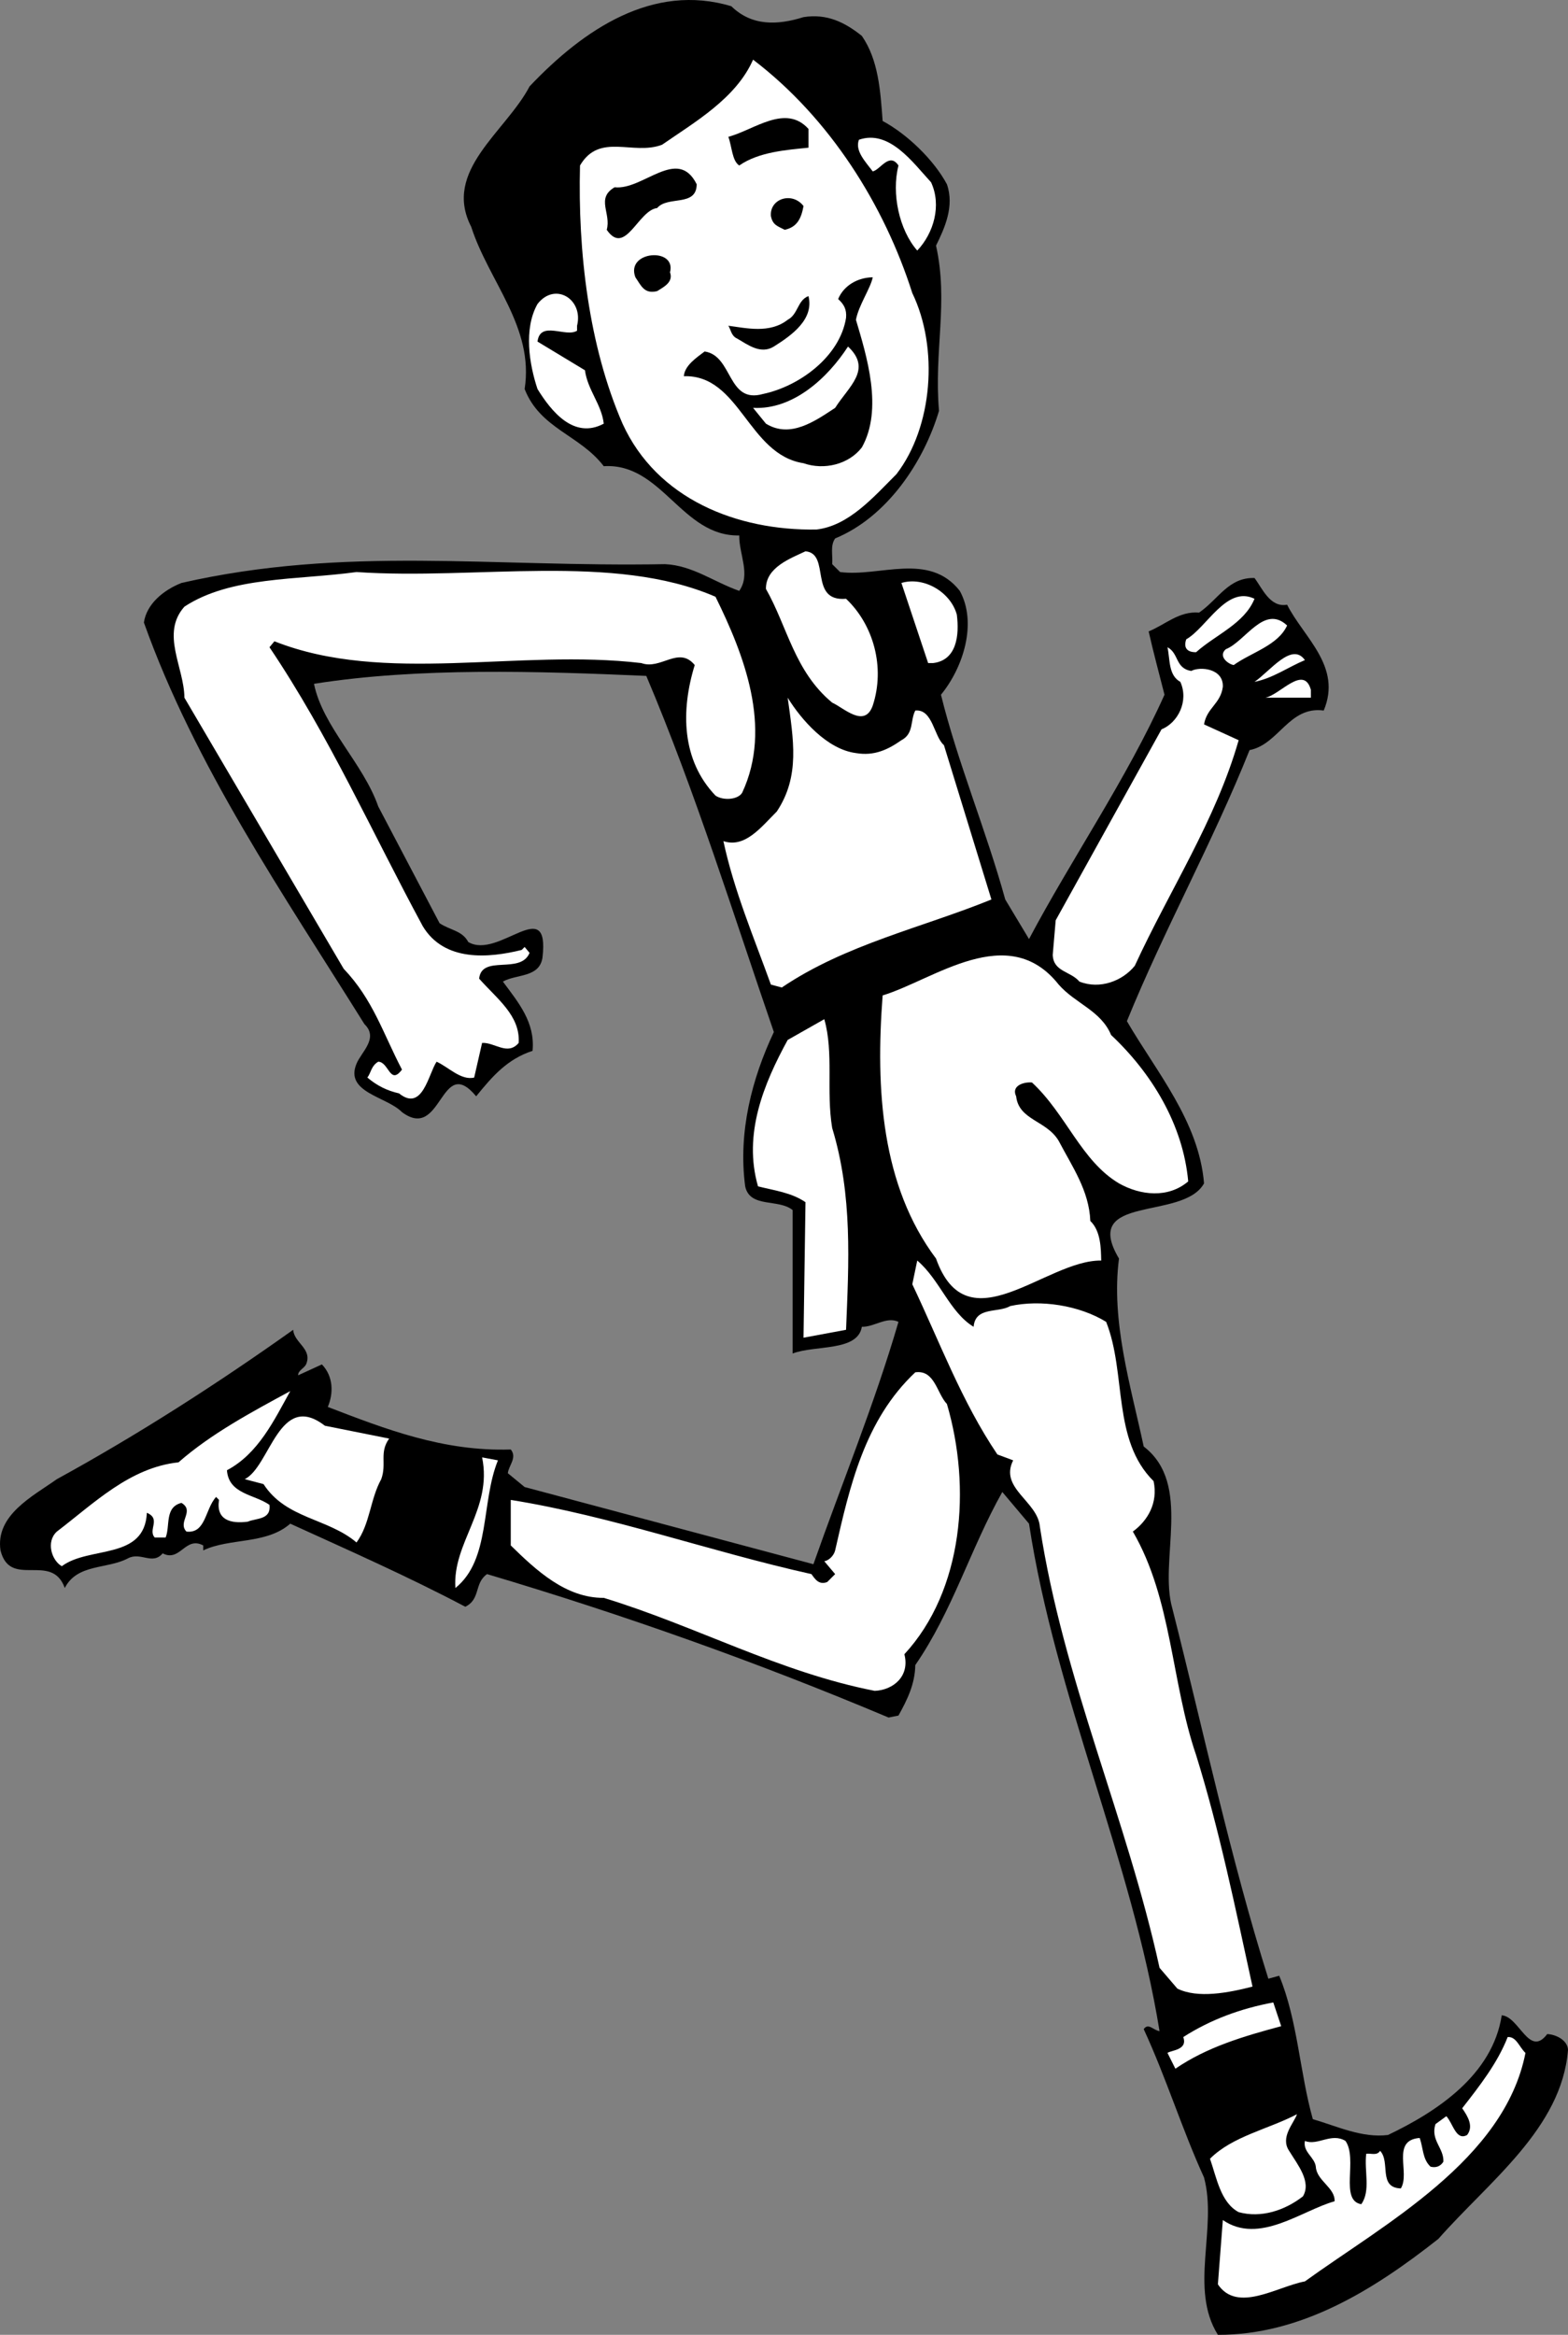
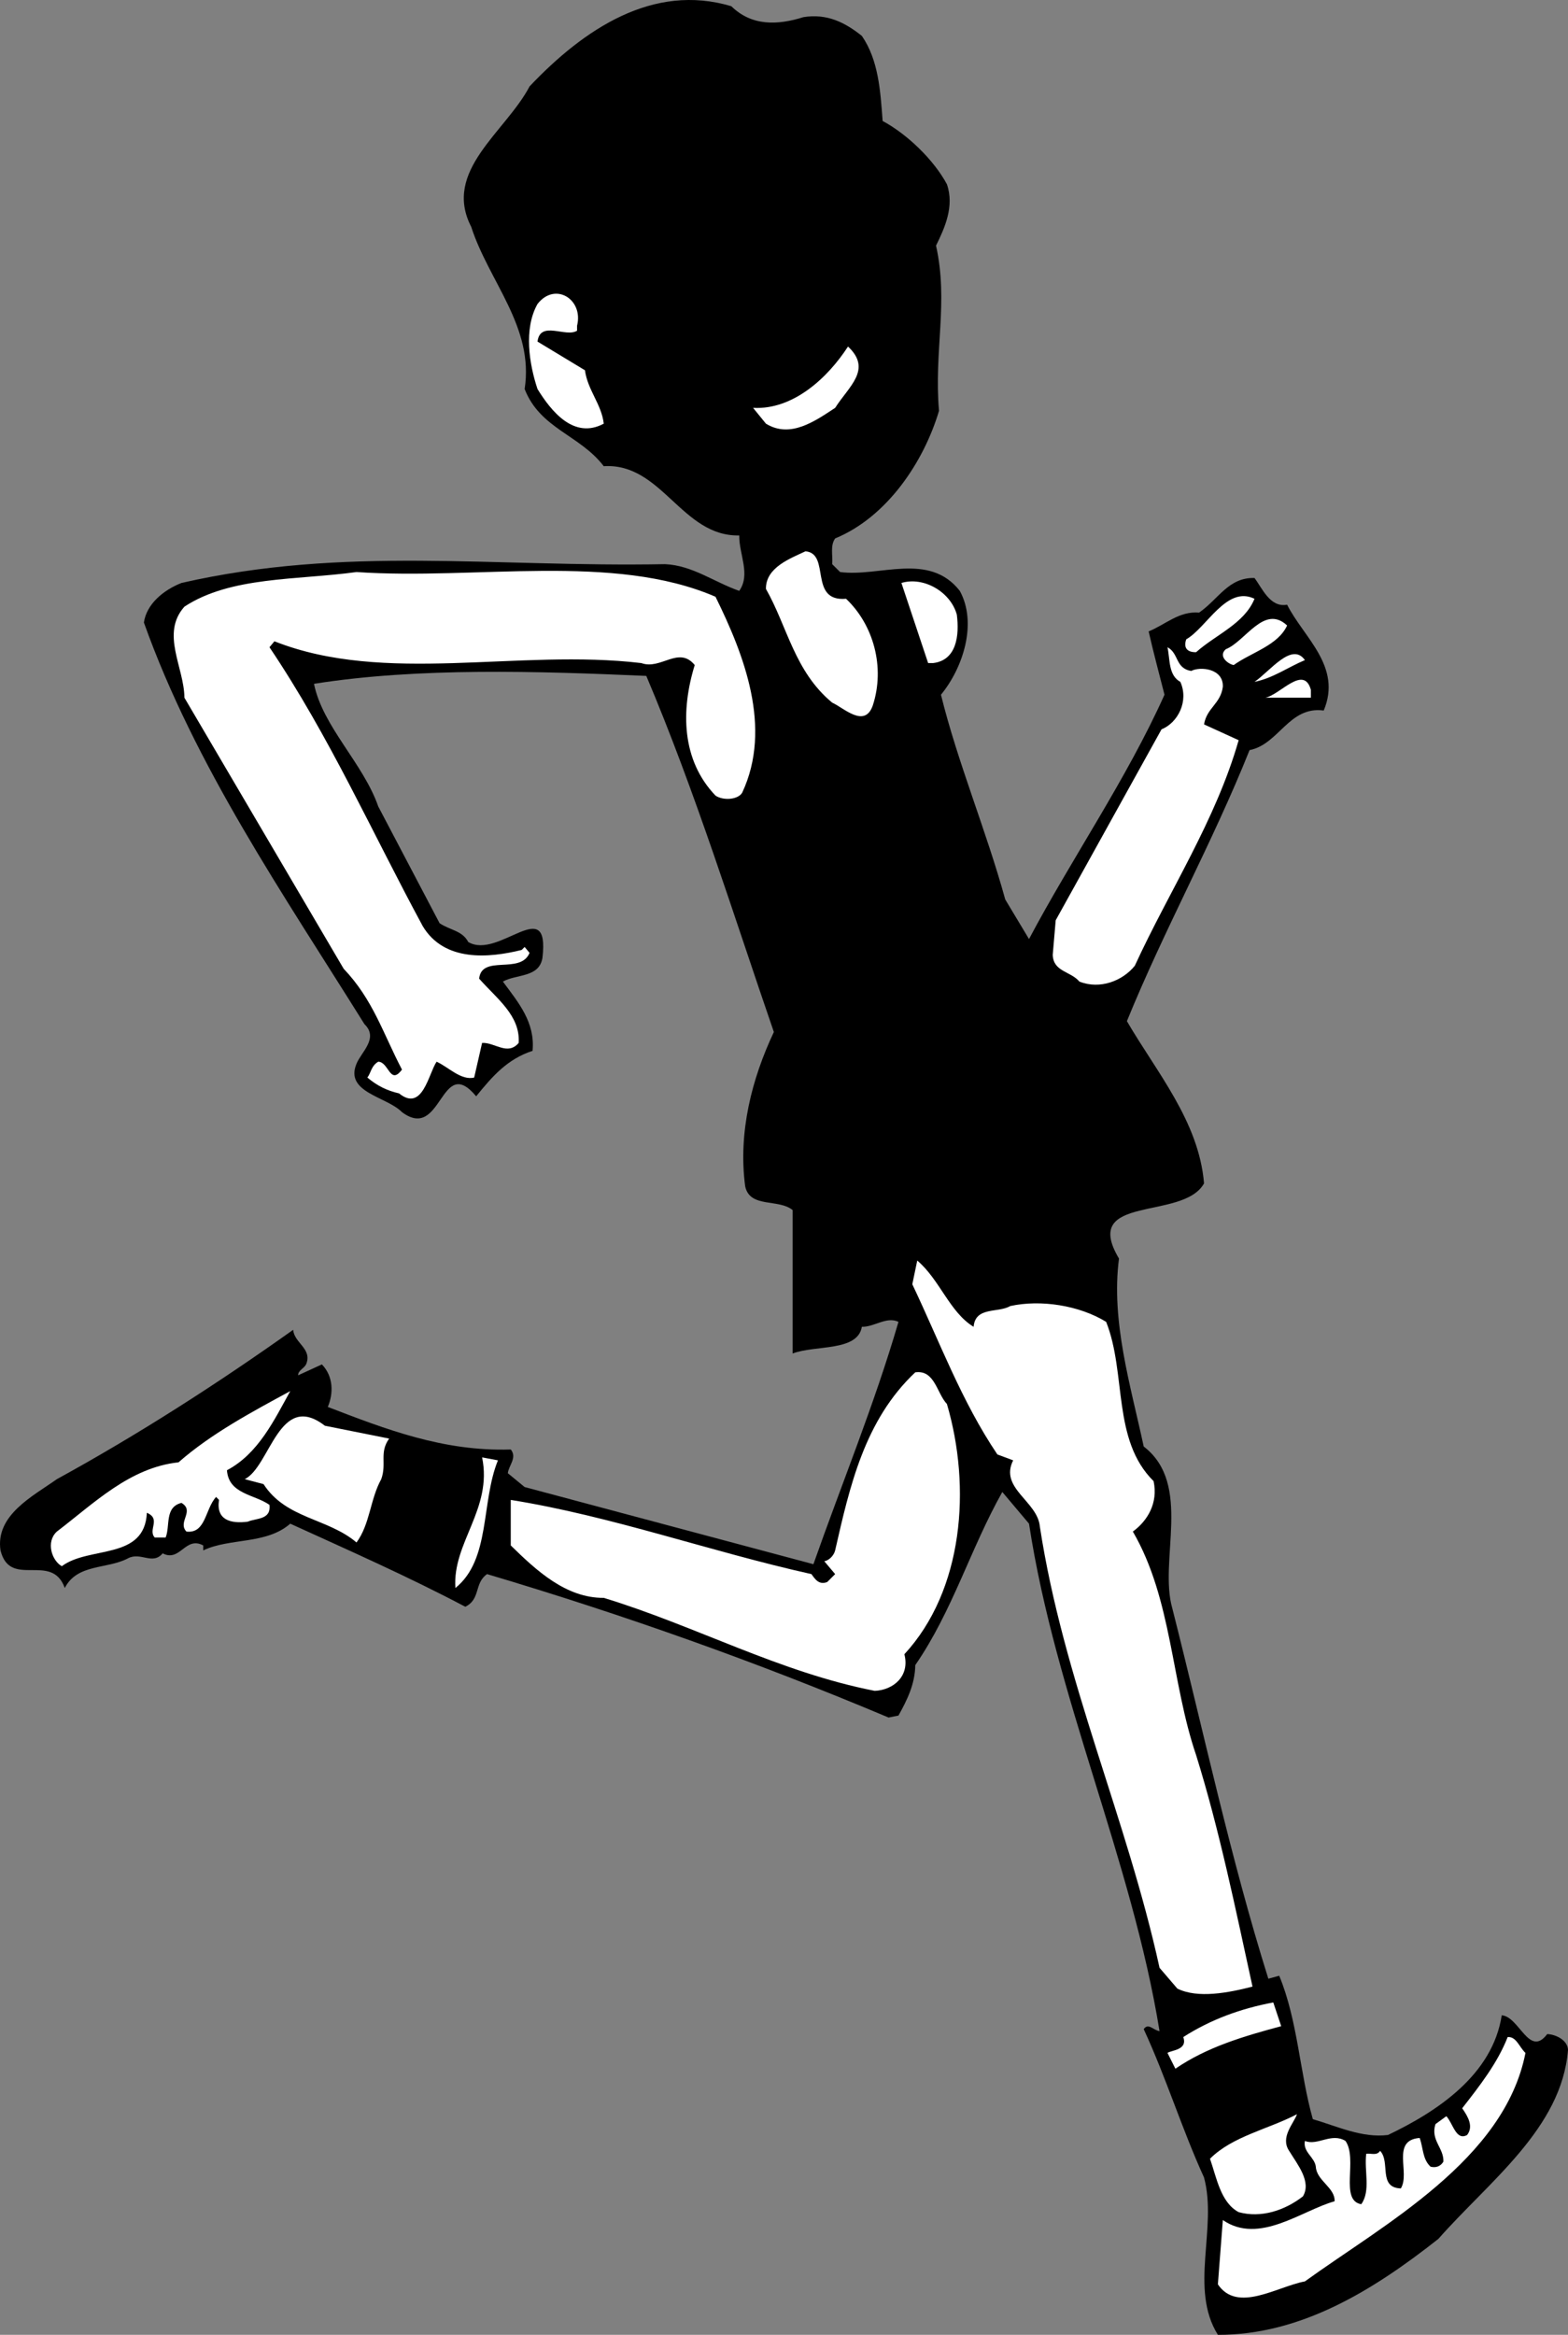
<svg xmlns="http://www.w3.org/2000/svg" width="158.55" height="236.032">
  <rect width="100%" height="100%" fill="#808080" stroke="none" />
  <path d="M81.249 1.731c2.375-.375 4.176.524 5.898 1.899 1.676 2.426 1.875 5.527 2.102 8.601 2.476 1.325 5.176 3.926 6.5 6.399.773 2.226-.227 4.426-1.102 6.2 1.278 5.726-.222 10.624.301 16.702-1.523 5.125-5.223 10.723-10.5 12.899-.523.726-.223 1.726-.3 2.601l.8.797c3.977.527 8.977-2.074 12.102 1.902 1.773 3.223.375 7.723-1.903 10.5 1.676 6.825 4.578 13.723 6.5 20.7l2.403 4c4.273-8.075 9.875-16.176 13.699-24.7-.524-2.074-1.125-4.277-1.602-6.402 1.676-.672 3.078-2.074 5.102-1.898 1.976-1.375 2.976-3.575 5.601-3.5.774 1.023 1.575 3.023 3.297 2.699 1.676 3.324 5.578 6.226 3.703 10.7-3.527-.474-4.527 3.425-7.5 4-3.726 9.327-8.625 18.124-12.402 27.401 2.977 5.125 7.277 10.125 7.8 16.399-2.124 3.824-12.523 1.027-8.6 7.601-.825 6.325 1.175 12.825 2.5 19 4.976 3.825 1.476 11.524 2.902 16.399 3.175 12.527 5.875 25.226 9.699 37.402l1.101-.3c1.875 4.523 2.075 9.824 3.399 14.5 2.476.722 4.976 1.925 7.601 1.597 4.973-2.375 10.575-6.074 11.5-12.098 1.774.125 2.774 4.325 4.598 1.899.875.027 2.074.625 2.102 1.601-.625 7.926-8.028 13.325-13.102 19.098-6.625 5.227-13.926 9.727-22.3 9.703-2.923-4.676-.024-10.777-1.4-15.902-2.226-4.875-3.823-10.074-6.1-15 .476-.676.976.125 1.6.2-2.823-17.376-10.523-33.774-13.198-51.298l-2.7-3.203c-3.226 5.727-5.027 12.027-8.8 17.5-.028 1.926-.825 3.527-1.7 5.102l-1 .199c-13.226-5.574-26.726-10.375-40.601-14.5-1.324.926-.625 2.527-2.2 3.3-5.824-3.074-11.726-5.675-17.699-8.398-2.425 2.125-6.125 1.422-8.8 2.7v-.5c-1.825-.977-2.325 1.722-4.102.8-1.023 1.223-2.223-.176-3.5.5-2.125 1.125-5.125.524-6.398 3-1.325-3.676-5.528.125-6.5-3.8-.528-3.575 3.273-5.477 5.699-7.2 8.176-4.476 16.273-9.676 23.898-15.101.078 1.324 1.977 1.925 1.301 3.5-.223.425-.824.625-.8 1.101l2.402-1.101c1.175 1.226 1.175 2.925.597 4.3 5.778 2.223 11.676 4.524 18.5 4.301.676.824-.222 1.625-.297 2.399l1.7 1.398 29.199 7.8c2.875-8.175 6.176-16.175 8.601-24.5-1.226-.573-2.425.528-3.703.5-.422 2.528-4.722 1.825-7 2.7v-14.5c-1.422-1.172-4.324-.172-4.797-2.398-.726-5.477.672-10.875 2.899-15.602-4.024-11.672-7.926-24.273-12.899-36-10.828-.473-23.027-.875-33.601.8.875 4.325 4.976 8.028 6.5 12.403l6.199 11.797c1.074.727 2.277.727 2.902 1.902 3.075 1.825 8.274-4.976 7.5 1.598-.328 2.027-2.625 1.625-4 2.402 1.575 2.125 3.274 4.125 3 7-2.527.825-4.027 2.524-5.703 4.598-3.625-4.375-3.422 4.625-7.5 1.602-1.523-1.575-5.824-1.977-4.597-4.899.472-1.176 2.273-2.578.8-4-8.226-13.176-17.125-26.078-22.3-40.601.273-1.875 1.972-3.274 3.8-4 16.575-3.774 31.375-1.575 48.899-1.899 2.773.125 4.976 1.824 7.5 2.7 1.176-1.676-.024-3.676 0-5.602-5.824.125-7.824-7.375-13.7-7-2.425-3.176-6.425-3.774-8-7.8.973-6.274-3.624-10.876-5.402-16.4-2.922-5.675 3.477-9.574 5.903-14.199C59.022 2.954 66.022-1.745 73.948.63c2.074 2.027 4.676 1.926 7.3 1.101" />
-   <path fill="#fff" d="M92.249 29.63c2.676 5.527 2.074 13.527-1.602 18.3-2.324 2.325-4.824 5.227-8.097 5.602-8.028.125-16.125-3.078-19.602-10.703-3.426-7.875-4.523-17.375-4.3-26.098 1.976-3.375 5.374-.976 8.3-2.101 3.277-2.274 7.477-4.676 9.2-8.598 7.777 5.922 13.277 14.723 16.1 23.598" />
-   <path d="M81.749 13.032v1.899c-2.227.226-5.024.425-7 1.8-.727-.476-.727-1.875-1.102-2.902 2.578-.672 5.778-3.375 8.102-.797" />
-   <path fill="#fff" d="M94.147 18.43c1.078 2.325.278 5.126-1.398 6.9-1.824-2.075-2.625-5.774-1.899-8.599-.925-1.375-1.828.426-2.601.598-.727-.973-1.824-2.074-1.399-3.2 3.075-1.073 5.473 2.325 7.297 4.302" />
  <path d="M70.448 18.63c-.023 2.324-2.926 1.125-4 2.402-1.926.223-3.223 4.922-5.098 2.2.473-1.676-1.125-3.176.797-4.301 2.875.324 6.375-4.176 8.301-.301m10.801 2.2c-.227 1.226-.625 2.124-1.899 2.401-.726-.375-1.226-.476-1.402-1.402-.125-1.773 2.176-2.473 3.3-1m-13.499 6.703c.375 1.024-.727 1.524-1.301 1.899-1.324.324-1.625-.575-2.2-1.399-1.023-2.676 4.177-3.078 3.5-.5m20.501.5c-.227 1.125-1.426 2.824-1.7 4.297 1.075 3.625 2.774 9.027.598 12.902-1.324 1.723-3.824 2.325-5.898 1.598-5.625-.875-6.426-8.973-12.102-8.797.078-1.078 1.278-1.875 2.102-2.5 2.875.422 2.273 5.324 5.898 4.297 3.676-.773 7.778-3.773 8.403-7.7.074-.874-.227-1.374-.801-1.898.574-1.375 1.976-2.175 3.5-2.199" />
  <path fill="#fff" d="M58.35 32.93v.5c-1.125.727-3.726-1.074-4 1.102l4.797 2.899c.278 2.023 1.676 3.425 1.903 5.398-3.028 1.625-5.325-1.273-6.7-3.5-.828-2.473-1.425-6.074 0-8.598 1.774-2.277 4.672-.476 4 2.2" />
-   <path d="M81.749 29.93c.574 2.325-1.625 3.926-3.5 5.102-1.324.824-2.625-.176-3.7-.8-.624-.278-.624-.876-.902-1.301 1.778.226 4.176.824 6-.602 1.078-.574.977-1.973 2.102-2.398" />
  <path fill="#fff" d="M84.448 41.231c-2.023 1.325-4.523 3.125-7 1.598l-1.3-1.598c4.077.223 7.577-3.074 9.6-6.199 2.477 2.324.075 4.024-1.3 6.2m1.102 19.3c2.773 2.625 3.972 6.922 2.699 10.797-.824 2.328-2.926.227-4.102-.297-3.824-3.176-4.523-7.676-6.699-11.5-.023-2.176 2.477-3.078 4-3.8 2.574.222.277 5.124 4.102 4.8m-13.2-.202c2.875 5.827 5.774 13.226 2.7 19.8-.426.726-1.926.824-2.7.3-3.425-3.574-3.527-8.574-2.101-13.199-1.625-1.976-3.426.524-5.399-.199-12.425-1.476-25.925 2.223-37.101-2.203l-.5.602c6.074 9.023 10.375 18.726 15.5 28.199 2.176 3.625 6.676 3.226 10 2.402l.3-.3.5.597c-.925 2.227-4.824.125-5.101 2.602 1.777 2.023 4.176 3.726 4 6.5-1.125 1.324-2.426-.074-3.7 0l-.8 3.5c-1.324.324-2.625-1.075-3.8-1.602-.825 1.227-1.423 5.125-3.798 3.203-1.226-.277-2.226-.777-3.203-1.601.375-.477.375-1.176 1.102-1.602 1.074.027 1.176 2.426 2.398.8-1.922-3.675-2.922-7.073-5.898-10.198L18.647 70.532c-.023-3.078-2.422-6.476 0-9.203 4.676-3.074 11.375-2.672 17.403-3.5 12.074.828 25.972-1.973 36.3 2.5m24.399 1.801c.273 2.125-.024 4.625-2.399 4.902h-.5l-2.703-8.101c2.278-.676 4.977.925 5.602 3.199m30.101-1.598c-1.027 2.524-3.925 3.625-5.902 5.399-.824.023-1.324-.375-1-1.301 2.074-1.176 4.074-5.473 6.902-4.098m3.297 2.699c-.922 2.024-3.625 2.723-5.398 4-.524-.074-1.625-.875-.801-1.601 1.977-.774 3.875-4.574 6.2-2.399m-9.7 4.599c.875-.474 3.277-.274 3.2 1.6-.223 1.727-1.626 2.126-1.9 3.801l3.5 1.598c-2.323 8.125-7.023 15.227-10.5 22.8-1.226 1.528-3.523 2.427-5.6 1.602-.923-1.074-2.626-.976-2.7-2.699l.3-3.5 10.7-19.3c1.676-.676 2.777-2.876 1.902-4.801-1.226-.676-1.027-2.274-1.3-3.5 1.175.625.773 2.125 2.398 2.398m11.5-1.098c-1.723.723-3.223 1.825-5.098 2.2 1.575-1.075 3.774-4.075 5.098-2.2m.602 3v.801h-4.602c1.477-.277 3.875-3.375 4.602-.8" />
-   <path fill="#fff" d="M86.55 76.13c1.875.324 3.273-.375 4.597-1.3 1.278-.673.875-1.974 1.403-3 1.773-.173 1.875 2.624 2.898 3.5l4.8 15.6c-6.925 2.825-14.726 4.524-21.198 8.9l-1.102-.298c-1.723-4.777-3.723-9.476-4.8-14.5 2.175.723 3.777-1.375 5.402-3 2.375-3.578 1.675-7.277 1.097-11.5 1.375 2.223 3.977 5.223 6.903 5.598m25.8 28.5c4.075 3.824 7.274 9.027 7.797 14.8-2.023 1.727-4.824 1.426-7 .2-3.824-2.274-5.324-6.973-8.797-10.2-.828-.074-2.125.325-1.601 1.4.273 2.425 3.074 2.425 4.3 4.5 1.376 2.624 3.075 5.026 3.2 8.1 1.074 1.024 1.074 2.825 1.101 4-5.625-.074-13.527 8.727-16.703-.199-5.523-7.375-6.125-17.074-5.398-26.601 5.176-1.574 12.676-7.574 17.8-1.098 1.676 1.922 4.274 2.625 5.301 5.098m-28.203 9.402c2.078 6.824 1.676 13.625 1.403 20.399l-4.301.8.199-13.699c-1.426-.976-3.125-1.176-4.8-1.601-1.524-5.274.577-10.375 3-14.801l3.702-2.098c.973 3.422.172 7.223.797 11" />
  <path fill="#fff" d="M98.448 134.13c.176-2.074 2.477-1.375 3.7-2.098 3.077-.676 6.976-.078 9.702 1.598 2.075 5.226.575 11.926 4.797 16.101.477 2.223-.625 4.024-2.097 5.098 3.972 6.828 3.875 15.227 6.398 22.602 2.375 7.625 3.977 15.523 5.7 23.398-2.423.625-5.524 1.227-7.598.203l-1.801-2.101c-3.324-15.176-9.727-29.075-12.102-44.602-.222-2.574-4.125-3.875-2.699-6.7l-1.598-.597c-3.625-5.375-5.828-11.375-8.601-17.203l.5-2.398c2.273 1.925 3.273 5.226 5.699 6.699m-2.699 7.8c2.476 8.426 1.676 18.825-4.301 25.301.574 2.223-1.125 3.625-3 3.7-9.625-1.875-18.125-6.575-27.398-9.399-3.825.024-6.825-2.777-9.403-5.3v-4.602c10.176 1.625 20.176 5.226 30.403 7.5.375.527.773 1.125 1.597.8l.801-.8-1.098-1.3c.473-.075.973-.575 1.098-1.099 1.477-6.476 2.977-13.175 8.102-18 1.972-.277 2.175 2.125 3.199 3.2M29.35 140.63c-1.625 2.926-3.226 6.324-6.402 8 .176 2.426 2.777 2.426 4.3 3.5.177 1.527-1.323 1.324-2.198 1.7-1.727.226-3.227-.173-2.903-2.2l-.297-.3c-1.125 1.226-1.027 3.726-3 3.5-.925-.974.875-2.075-.5-2.9-1.726.426-1.125 2.325-1.601 3.5h-1.102c-.722-.773.676-1.874-.797-2.5-.226 4.825-5.828 3.325-8.601 5.4-1.024-.575-1.625-2.474-.5-3.5 3.773-2.876 7.375-6.474 12.3-7 3.274-2.876 7.376-5.075 11.301-7.2" />
  <path fill="#fff" d="M39.35 145.43c-1.027 1.426-.226 2.524-.8 4.102-1.125 2.024-1.125 4.524-2.5 6.399-2.926-2.477-7.125-2.375-9.403-5.899l-1.898-.5c2.574-1.277 3.476-8.976 8.101-5.402l6.5 1.3m11 2.2c-1.726 4.226-.726 10.027-4.3 12.902-.325-4.578 3.773-7.976 2.699-13.203l1.601.3m79.2 57.201c-3.825 1.026-7.528 2.124-10.7 4.3l-.8-1.598c.375-.277 2.074-.277 1.597-1.601 2.778-1.774 5.778-2.875 9.102-3.5l.8 2.398m24.7 2.703c-2.125 10.824-14.324 17.324-22.301 23.098-2.824.527-6.824 3.226-8.8.3l.5-6.5c3.675 2.524 7.976-.976 11.3-1.898.074-1.375-1.824-2.078-1.898-3.5-.125-.976-1.325-1.476-1.102-2.601 1.277.523 2.676-.875 4.102 0 1.273 1.824-.625 6.023 1.597 6.398.977-1.375.278-3.375.5-5.098.477-.074 1.078.223 1.403-.3 1.074 1.125-.227 3.726 2.097 3.8.977-1.574-1.023-4.875 1.903-5.101.375 1.027.273 2.125 1.097 2.902.477.125.977.024 1.301-.5.074-1.375-1.324-2.176-.8-3.8l1.1-.801c.677.726.977 2.523 2.102 1.898.672-.875.075-1.875-.5-2.7 1.774-2.273 3.575-4.573 4.598-7.198.875-.075 1.176 1.023 1.8 1.601" />
  <path fill="#fff" d="M131.147 213.731c-.324.926-1.722 2.325-.797 3.7.875 1.425 2.274 3.125 1.399 4.601-1.824 1.422-4.227 2.223-6.5 1.598-1.824-.973-2.227-3.473-2.899-5.399 2.274-2.277 5.875-2.976 8.797-4.5" />
</svg>